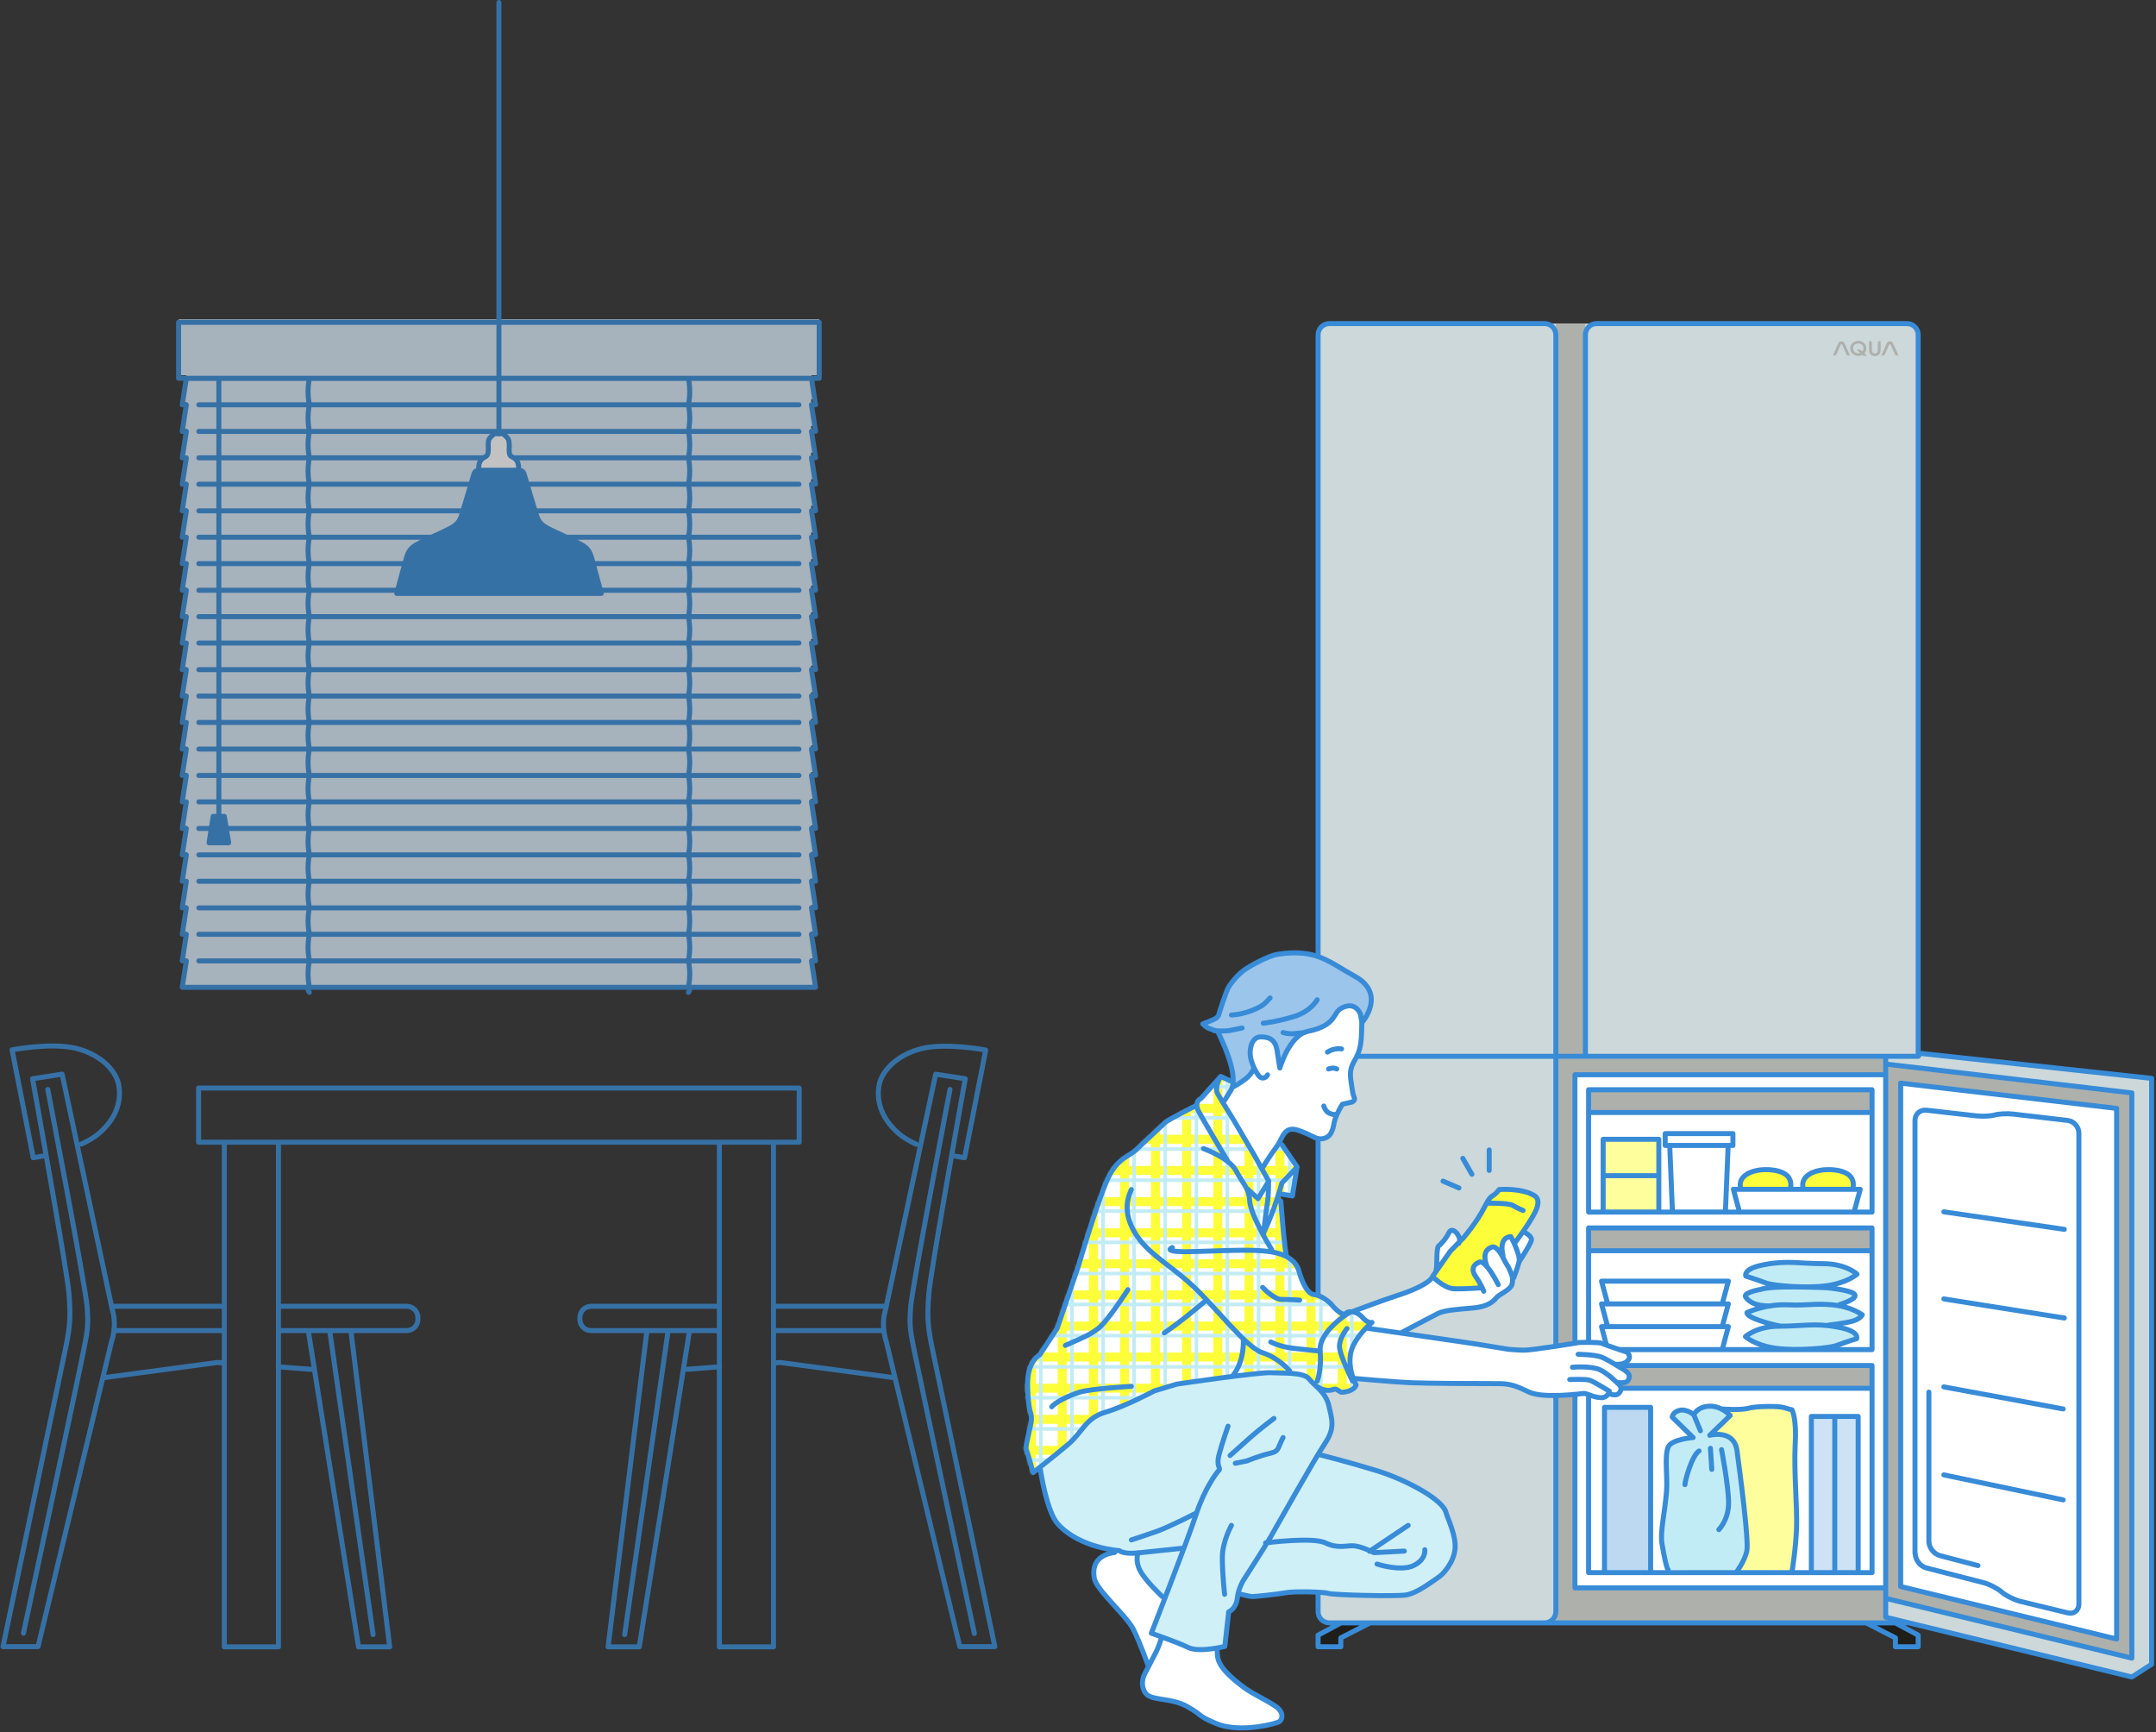
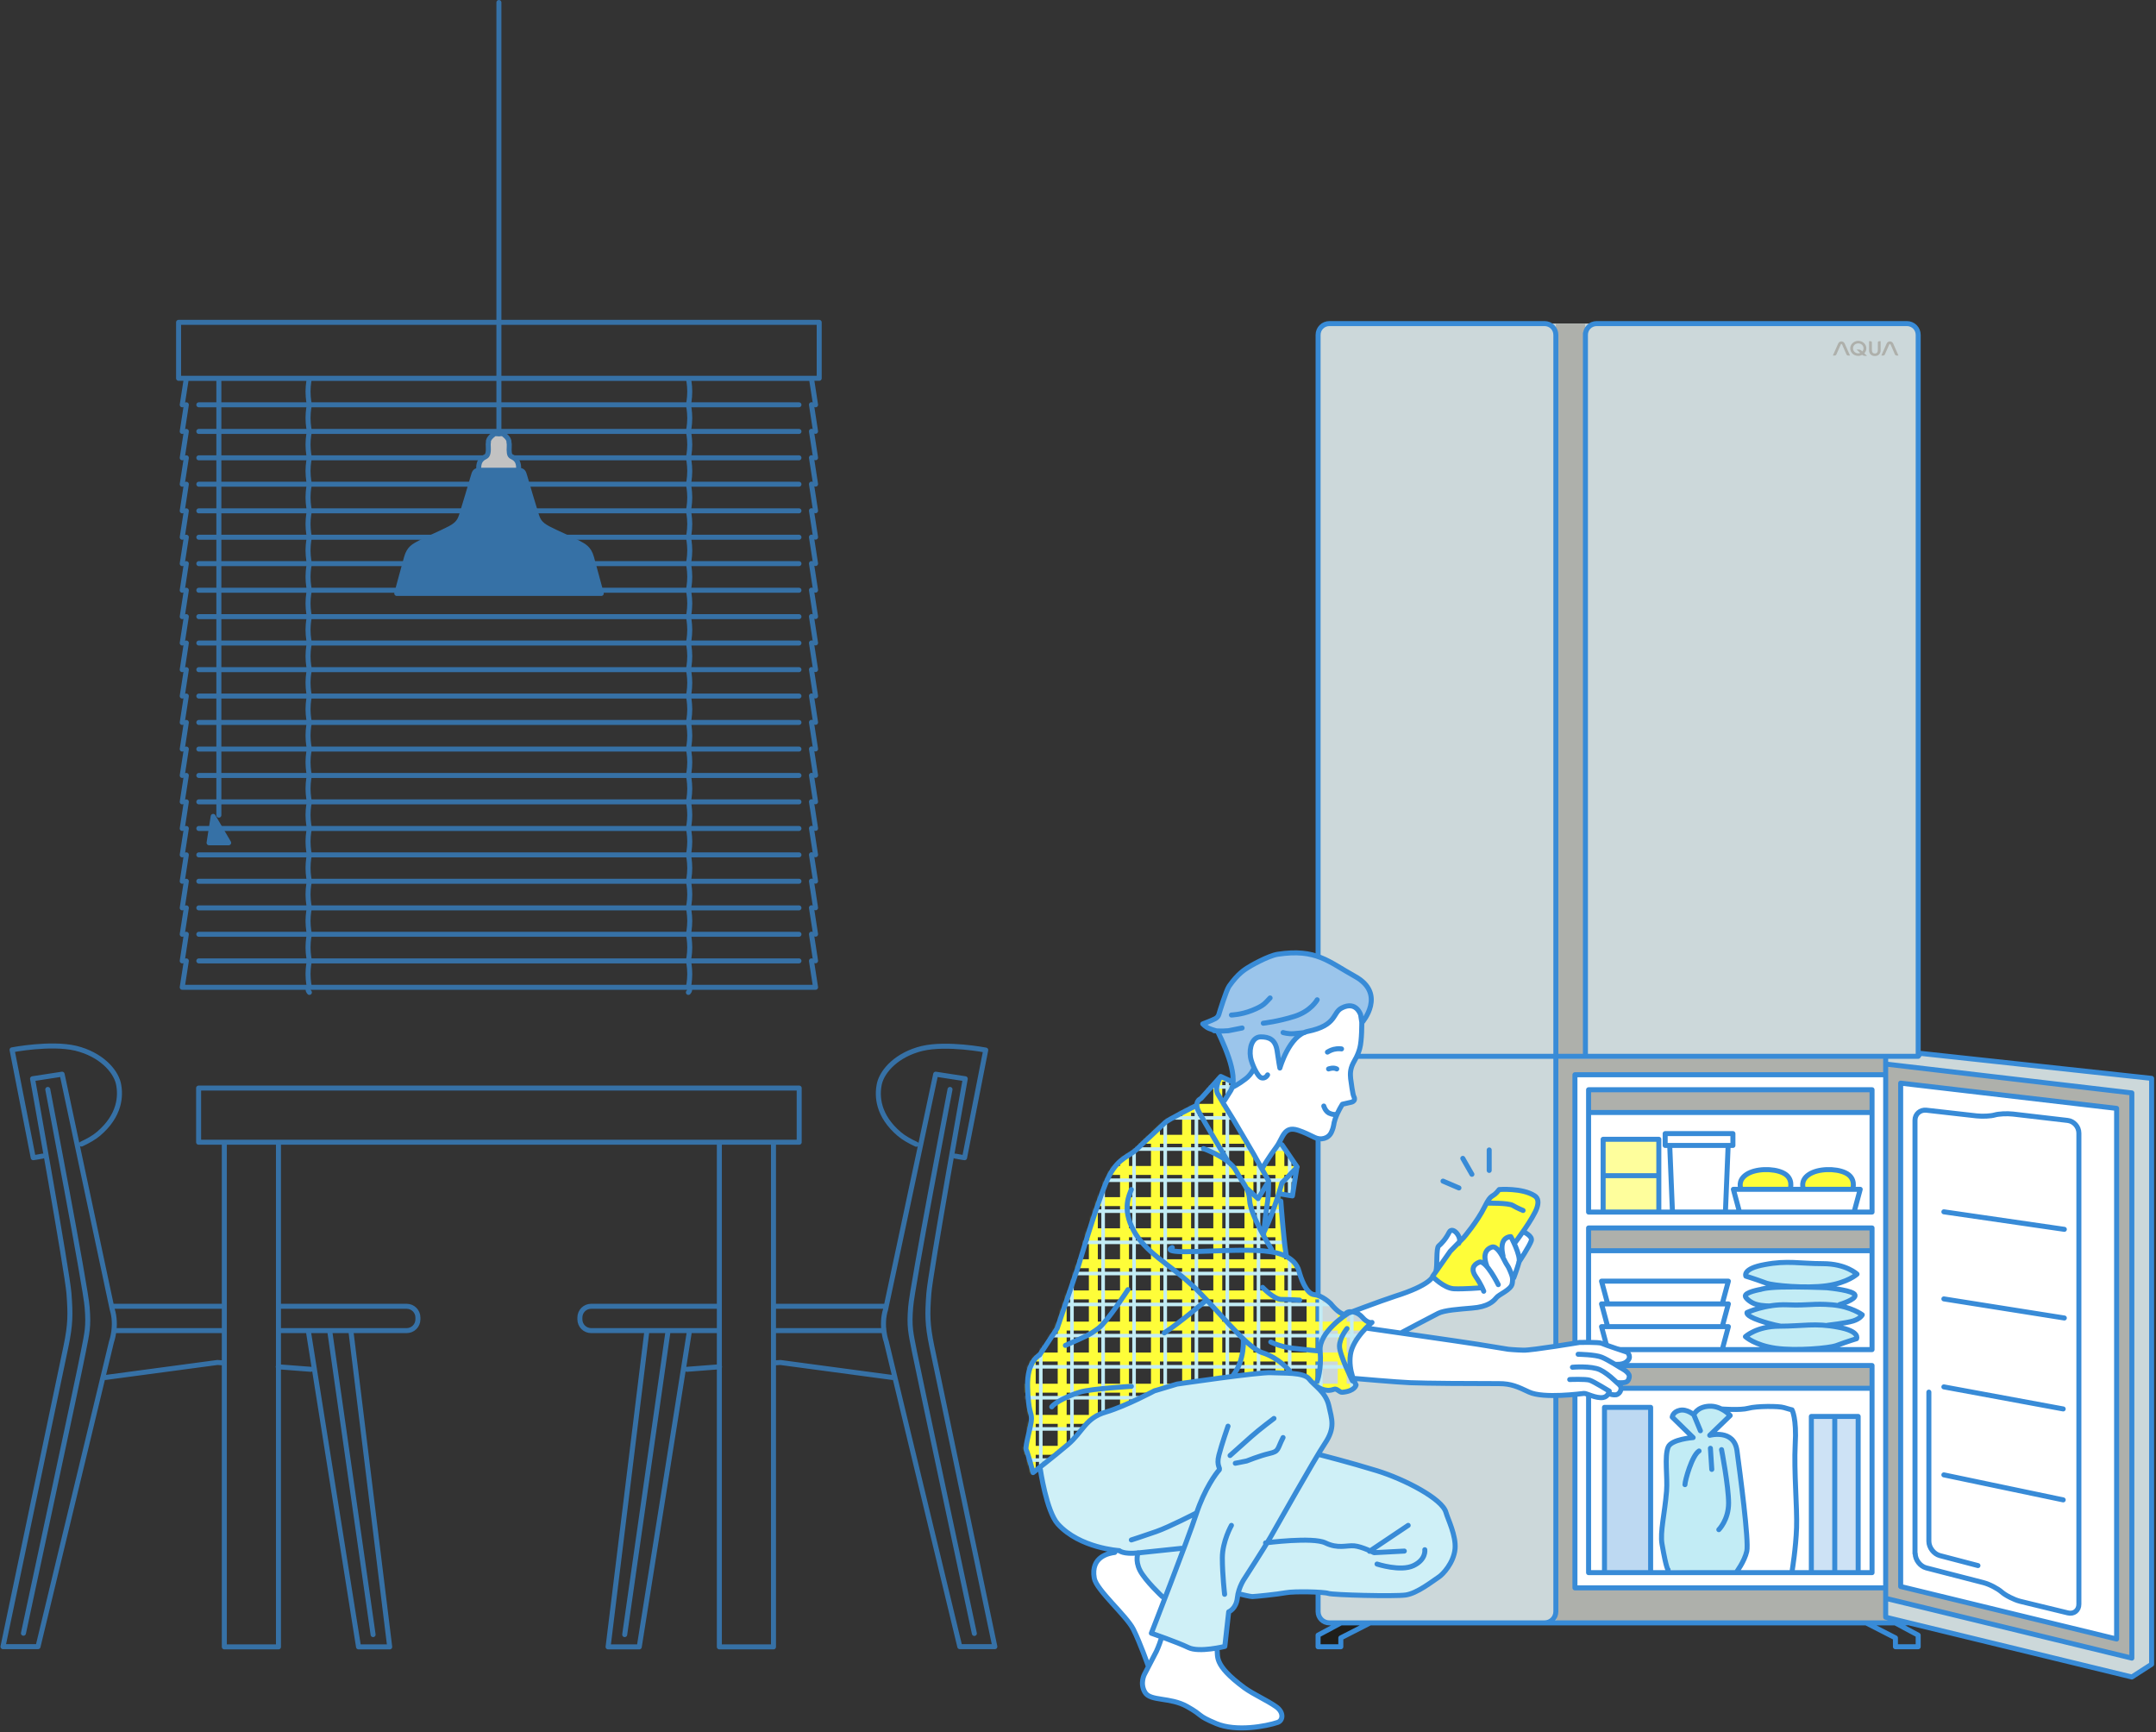
<svg xmlns="http://www.w3.org/2000/svg" fill="none" width="854" height="686" viewBox="0 0 854 686">
  <rect x="0" y="0" width="854" height="686" fill="#333333" stroke="none" />
  <mask id="a" height="158" maskUnits="userSpaceOnUse" width="138" x="405" y="426">
    <path d="m541.296 525.799 1.532-1.532-1.712-1.262c-.451-.36-.991-.811-1.532-1.351-1.261-1.352-2.613-1.893-3.514-2.073l-.541-.09-1.622.631-.27.18c-.09.09-1.172.721-1.172.721l-1.982-1.352c-1.532-.991-2.884-2.613-3.334-3.244l-.18-.18c-.361-.36-3.424-3.244-6.488-3.514-2.794-.271-4.956-4.956-6.038-9.282-.36-1.531-1.531-3.964-4.956-5.767-.72-.36-.18-.36-.18-.36l-.36-2.793c-.451-3.064-.901-8.02-1.442-14.508l-.631-7.299 4.866.811 1.802-11.444-6.578-9.642-1.532 1.983c-2.252 3.064-4.505 6.758-5.226 7.749l-.541.901-3.514-6.307-8.11-13.787c0-.09-2.072-3.334-3.874-6.218l2.973-4.775c.361-.541.541-1.172.721-1.983l.27-1.352-5.046-2.342-.721 1.712c-.72 1.622-1.441.901-1.441.901l-5.497 6.127-1.352 1.172c-.09.18-.18.27-.18.45-.27.811-.45 1.082-.45 1.082l-1.713.901c-2.252 1.081-9.551 4.866-10.723 5.947l-.09.09c-.45.451-1.622 1.532-2.973 2.793l-.09.091c-2.343 2.252-5.677 5.226-7.75 7.298-1.081 1.082-2.253 1.893-3.514 2.614-2.433 1.531-4.956 3.153-7.569 7.929-3.875 7.119-11.985 34.873-12.255 35.954l-8.471 24.69-7.028 10.543c-.541.27-5.046 2.974-4.686 12.615.18 6.578.721 8.831 1.172 10.273.18.811.36 1.351.36 2.343 0 1.261-.541 3.694-1.171 6.127-.721 3.064-1.082 4.776-1.082 5.677v.36l.181.361c.18.45.72 1.892 1.982 6.307l.721 2.614 2.072-1.622c2.614-2.073 7.57-5.948 11.715-9.462 2.162-1.802 3.604-3.694 5.046-5.406 2.523-3.154 4.776-5.948 10.002-7.48 8.11-2.432 19.103-8.38 19.193-8.38l9.011-2.703c1.893-.27 12.075-1.802 21.446-2.974l.811-.09.451-.09 3.244-.36c7.659-.901 10.453-1.082 11.354-.991 1.081.09 2.252.09 3.514.09l4.415.09v.09l.992.09c3.243.27 5.226.991 6.127 2.072.18.271.451.451.631.721l1.712 1.893-.09.18.54.27 1.082.631c.901.541 3.424 1.712 6.037.631.631-.271 1.081 0 1.892.54.181.181.541.361.721.451l.451.27.54-.09c1.983-.18 3.515-.721 4.416-1.622l.991-.901-.541-1.171c-.811-1.622-2.523-6.038-1.802-11.174.811-4.686 4.506-8.921 6.578-10.993z" fill="#fff" />
  </mask>
  <g opacity=".7">
-     <path d="m72.186 390.995h250.865l-1.802-11.354 1.622-.271-1.622-10.272 1.622-.27-1.622-10.273 1.622-.27-1.622-10.273 1.622-.27-1.622-10.273 1.622-.27-1.622-10.272 1.622-.271-1.622-10.272 1.622-.271-1.622-10.272 1.622-.27-1.622-10.273 1.622-.27-1.622-10.273 1.622-.27-1.622-10.273 1.622-.27-1.622-10.272 1.622-.271-1.622-10.272 1.622-.271-1.622-10.272 1.622-.27-1.622-10.273 1.622-.27-1.622-10.273 1.622-.27-1.622-10.273 1.622-.27-1.622-10.272 1.622-.271-1.622-10.272 1.622-.271-1.622-10.272 1.622-.27-1.622-10.273 1.622-.27-1.622-10.273 1.622-.27-1.442-9.371h3.064v-22.167h-253.749v22.167h3.064l-1.442 10.542 1.622.271-1.622 10.272 1.622.271-1.622 10.182 1.622.27-1.622 10.273 1.622.27-1.622 10.183 1.622.27-1.622 10.182 1.622.271-1.622 10.272 1.622.27-1.622 10.183 1.622.27-1.622 10.183 1.622.27-1.622 10.272 1.622.271-1.622 10.182 1.622.27-1.622 10.183 1.622.27-1.622 10.273 1.622.27-1.622 10.182 1.622.271-1.622 10.182 1.622.27-1.622 10.273 1.622.27-1.622 10.183 1.622.27-1.622 10.182 1.622.271-1.622 10.272 1.622.27-1.622 10.183 1.622.27-1.622 10.273 1.622.27-1.622 10.182 1.622.271z" fill="#d7e8f7" />
    <g stroke="#388bd7" stroke-linecap="round" stroke-linejoin="round" stroke-miterlimit="10" stroke-width="1.984">
      <path d="m323.05 160.314-1.622-10.453h-247.621l-1.622 10.453m1.622 0-1.622 10.543m1.622 0-1.622 10.452m1.622.001-1.622 10.452m1.622 0-1.622 10.543m1.622 0-1.622 10.453m1.622 0-1.622 10.452m1.622.001-1.622 10.542m1.622 0-1.622 10.453m1.622 0-1.622 10.453m1.622 0-1.622 10.543m1.622 0-1.622 10.452m1.622 0-1.622 10.453m1.622 0-1.622 10.543m1.622 0-1.622 10.453m1.622 0-1.622 10.452m1.622 0-1.622 10.543m1.622 0-1.622 10.453m1.622 0-1.622 10.453m1.622 0-1.622 10.543m1.622-.001-1.622 10.453m1.622 0-1.622 10.543m1.622 0-1.622 10.453h250.865l-1.622-10.453m-242.665-220.228h237.709m-237.709 10.543h237.709m-237.709 10.453h237.709m-237.709 10.452h237.709m-237.709 10.543h237.709m-237.709 10.453h237.709m-237.709 10.453h237.709m-237.709 10.542h237.709m-237.709 10.453h237.709m-237.709 10.453h237.709m-237.709 10.543h237.709m-237.709 10.452h237.709m-237.709 10.453h237.709m-237.709 10.543h237.709m-237.709 10.453h237.709m-237.709 10.452h237.709m-237.709 10.543h237.709m-237.709 10.453h237.709m-237.709 10.453h237.709m-237.709 10.542h237.709m-237.709 10.453h237.709m-237.709 10.543h237.709m-193.918-230.681s-.54 2.343-.54 5.227c0 2.883.54 5.226.54 5.226s-.54 2.343-.54 5.226c0 2.884.54 5.227.54 5.227m150.124-20.906s.541 2.343.541 5.227c0 2.883-.541 5.226-.541 5.226s.541 2.343.541 5.226c0 2.884-.541 5.227-.541 5.227m-150.124.09s-.54 2.343-.54 5.226c0 2.884.54 5.226.54 5.226s-.54 2.343-.54 5.227c0 2.883.54 5.226.54 5.226s-.54 2.343-.54 5.227c0 2.883.54 5.226.54 5.226m150.124-31.358s.541 2.343.541 5.226c0 2.884-.541 5.226-.541 5.226s.541 2.343.541 5.227c0 2.883-.541 5.226-.541 5.226s.541 2.343.541 5.227c0 2.883-.541 5.226-.541 5.226m-150.124.09s-.54 2.343-.54 5.226c0 2.884.54 5.227.54 5.227s-.54 2.342-.54 5.226.54 5.226.54 5.226-.54 2.343-.54 5.227c0 2.883.54 5.226.54 5.226m150.124-31.358s.541 2.343.541 5.226c0 2.884-.541 5.227-.541 5.227s.541 2.342.541 5.226-.541 5.226-.541 5.226.541 2.343.541 5.227c0 2.883-.541 5.226-.541 5.226m-150.124.09s-.54 2.343-.54 5.227c0 2.883.54 5.226.54 5.226s-.54 2.343-.54 5.227c0 2.883.54 5.226.54 5.226s-.54 2.343-.54 5.226c0 2.884.54 5.226.54 5.226m150.124-31.358s.541 2.343.541 5.227c0 2.883-.541 5.226-.541 5.226s.541 2.343.541 5.227c0 2.883-.541 5.226-.541 5.226s.541 2.343.541 5.226c0 2.884-.541 5.226-.541 5.226m-150.124.091s-.54 2.343-.54 5.226c0 2.884.54 5.226.54 5.226s-.54 2.343-.54 5.227c0 2.883.54 5.226.54 5.226s-.54 2.343-.54 5.226c0 2.884.54 5.227.54 5.227m150.124-31.358s.541 2.343.541 5.226c0 2.884-.541 5.226-.541 5.226s.541 2.343.541 5.227c0 2.883-.541 5.226-.541 5.226s.541 2.343.541 5.226c0 2.884-.541 5.227-.541 5.227m-150.124.09s-.54 2.343-.54 5.226c0 2.884.54 5.227.54 5.227s-.54 2.343-.54 5.226c0 2.884.54 5.226.54 5.226s-.54 2.343-.54 5.227c0 2.883.54 5.226.54 5.226m150.124-31.358s.541 2.343.541 5.226c0 2.884-.541 5.227-.541 5.227s.541 2.343.541 5.226c0 2.884-.541 5.226-.541 5.226s.541 2.343.541 5.227c0 2.883-.541 5.226-.541 5.226m-150.124.09s-.54 2.343-.54 5.226c0 2.884.54 5.227.54 5.227s-.54 2.343-.54 5.226c0 2.884.54 5.227.54 5.227s-.54 2.343-.54 5.226c0 2.884.54 5.226.54 5.226m150.124-31.358s.541 2.343.541 5.226c0 2.884-.541 5.227-.541 5.227s.541 2.343.541 5.226c0 2.884-.541 5.227-.541 5.227s.541 2.343.541 5.226c0 2.884-.541 5.226-.541 5.226m-150.124.091s-.54 2.342-.54 5.226c0 2.883.54 5.226.54 5.226s-.54 2.343-.54 5.226c0 2.884.54 5.227.54 5.227m150.124-20.905s.541 2.342.541 5.226c0 2.883-.541 5.226-.541 5.226s.541 2.343.541 5.226c0 2.884-.541 5.227-.541 5.227m-150.124.09s-.54 2.343-.54 5.226c0 2.884.54 5.227.54 5.227m150.124-10.453s.541 2.343.541 5.227c0 2.883-.541 5.226-.541 5.226m-150.124-.451s-.54.541-.54 1.262.54 1.261.54 1.261m150.124-2.523s.541.541.541 1.262-.541 1.261-.541 1.261m-185.986-243.206v173.011m236.358-152.015-1.622-10.543m1.622 20.995-1.622-10.452m1.622 20.905-1.622-10.452m1.622 20.995-1.622-10.543m1.622 20.996-1.622-10.453m1.622 20.905-1.622-10.452m1.622 20.995-1.622-10.542m1.622 20.995-1.622-10.453m1.622 20.906-1.622-10.453m1.622 20.996-1.622-10.543m1.622 20.995-1.622-10.452m1.622 20.905-1.622-10.453m1.622 20.996-1.622-10.543m1.622 20.996-1.622-10.453m1.622 20.905-1.622-10.452m1.622 20.995-1.622-10.543m1.622 20.996-1.622-10.453m1.622 20.906-1.622-10.453m1.622 20.996-1.622-10.543m1.622 20.995-1.622-10.453m1.622 20.996-1.622-10.543m-250.686-242.305h253.749v22.167h-253.749z" />
-       <path d="m90.569 333.775h-7.75l1.622-10.452h4.415z" fill="#388bd7" />
+       <path d="m90.569 333.775h-7.75l1.622-10.452z" fill="#388bd7" />
      <path d="m378.378 457.856c2.253.451 3.695.631 3.695.631l8.38-42.622s-15.319-2.974-25.231-.631c-9.912 2.433-15.589 8.741-16.85 13.787-1.172 5.136-.631 12.886 7.839 20.094 1.803 1.532 4.235 2.884 6.759 4.055m13.335-21.716s-15.048 78.395-15.589 86.235c-.631 7.839 0 9.912 1.532 17.751 1.532 7.84 23.699 111.466 23.699 111.466m-129.758-119.395-15.318 124.712h12.345l19.824-124.712m-8.471 0-17.121 119.846m59.203-107.591 2.433-.18 44.424 5.947m-81.369-3.244 12.885-.991m21.356-23.97h44.154m-66.141 9.642h-50.191c-2.523 0-4.505-1.982-4.505-4.505v-.631c0-2.523 1.982-4.506 4.505-4.506h50.191m65.24 9.642h-42.712m-290.063-69.114c-2.253.451-3.695.631-3.695.631l-8.38-42.712s15.319-2.974 25.231-.631c9.912 2.433 15.589 8.741 16.851 13.787 1.171 5.136.631 12.885-7.84 20.094-1.802 1.532-4.235 2.884-6.758 4.055m-13.336-21.626s15.048 78.395 15.589 86.235c.631 7.839 0 9.912-1.532 17.751-1.442 7.75-23.699 111.376-23.699 111.376m129.757-119.305 15.319 124.711h-12.345l-19.824-124.711m8.47 0 17.121 119.846m-59.202-107.591-2.433-.181-44.424 5.948m81.369-3.244-12.886-.992m-21.356-23.969h-44.154m66.141 9.642h50.191c2.524 0 4.506-1.982 4.506-4.505v-.631c0-2.523-1.982-4.506-4.506-4.506h-50.191m-65.239 9.642h42.712m-9.641-96.057h237.89v21.446h-237.89zm206.262 21.446h21.446v199.864h-21.446zm-196.08 0h21.446v199.864h-21.446zm281.773-26.942-19.824 93.083c-2.072 6.578.27 12.886.27 12.886l29.106 120.746h13.877s-23.158-110.204-24.961-118.944c-1.802-8.741-1.802-12.616-1.171-20.996s14.417-84.973 14.417-84.973zm-346.021 0 19.824 93.083c2.072 6.578-.27 12.886-.27 12.886l-29.105 120.746h-13.877s23.158-110.204 24.96-118.944c1.802-8.741 1.802-12.616 1.171-20.996s-14.418-84.973-14.418-84.973z" />
    </g>
    <path d="m238.167 235.015s-2.884-10.543-3.875-14.237c-1.081-3.785-2.974-4.506-5.407-5.858-2.432-1.351-8.29-3.784-11.714-5.586-3.424-1.803-4.055-3.334-4.776-5.587-.72-2.253-4.055-13.336-4.505-15.048-.451-1.622-.721-2.433-2.433-2.433h-15.589c-1.622 0-1.982.72-2.433 2.433-.451 1.622-3.785 12.795-4.505 15.048-.721 2.253-1.352 3.784-4.776 5.587-3.424 1.802-9.282 4.235-11.715 5.586-2.432 1.352-4.325 2.073-5.406 5.858-1.081 3.784-3.875 14.237-3.875 14.237z" fill="#388bd7" />
    <path d="m205.366 186.356s.451-2.704-.901-4.236c-1.351-1.531-2.433-.901-2.703-2.703s.18-2.973-.18-4.325c.27-1.532-2.433-3.334-2.433-3.334h-3.244s-2.703 1.802-2.433 3.334c-.27 1.352.18 2.523-.18 4.325-.361 1.802-1.352 1.172-2.704 2.703-1.351 1.532-.901 4.236-.901 4.236z" style="fill:#fff;stroke:#388bd7;stroke-width:1.984;stroke-miterlimit:10;stroke-linecap:round;stroke-linejoin:round" />
    <path d="m197.618 1v170.758m40.549 63.257s-2.884-10.543-3.875-14.237c-1.081-3.785-2.974-4.506-5.407-5.858-2.432-1.351-8.29-3.784-11.714-5.586-3.424-1.803-4.055-3.334-4.776-5.587-.72-2.253-4.055-13.336-4.505-15.048-.451-1.622-.721-2.433-2.433-2.433h-15.589c-1.622 0-1.982.72-2.433 2.433-.451 1.621-3.785 12.795-4.505 15.048-.721 2.253-1.352 3.784-4.776 5.587-3.424 1.802-9.282 4.235-11.715 5.586-2.432 1.352-4.325 2.073-5.406 5.858-1.081 3.784-3.875 14.237-3.875 14.237z" stroke="#388bd7" stroke-linecap="round" stroke-linejoin="round" stroke-miterlimit="10" stroke-width="1.984" />
  </g>
  <path d="m531.194 642.715h11.525l-11.615 5.943v3.511h-9.003v-4.592z" fill="#1f1e1a" />
-   <path d="m750.708 642.715h-11.525l11.615 5.943v3.511h9.004v-4.592z" fill="#1f1e1a" />
  <path d="m759.803 638.213c0 2.521-1.981 4.502-4.502 4.502h-228.698c-2.522 0-4.502-1.981-4.502-4.502v-505.567c0-2.521 1.98-4.501 4.502-4.501h228.698c2.521 0 4.502 1.98 4.502 4.501z" fill="#ccd8da" />
  <path d="m759.804 419.24h-143.432v223.475h143.432z" fill="#aeb0ab" />
  <path d="m746.928 425.632h-123.083v203.217h123.083z" fill="#fff" />
  <path d="m741.525 431.575h-112.278v9.004h112.278z" fill="#aeb0ab" />
  <path d="m741.525 486.318h-112.278v9.004h112.278z" fill="#aeb0ab" />
  <path d="m741.525 540.792h-112.278v9.003h112.278z" fill="#aeb0ab" />
  <path d="m760.704 417.168 91.569 9.905v232.029l-7.833 5.042-97.512-23.68v-222.125h12.875z" fill="#ccd8da" />
  <path d="m746.928 632.991 97.512 23.68v-223.836l-97.512-11.435z" fill="#aeb0ab" />
  <path d="m752.87 628.309 85.537 20.799v-210.15l-85.537-9.994z" fill="#fff" />
  <path d="m686.603 471.012h50.241l-2.431 9.004h-45.379z" fill="#fff" />
  <path d="m689.574 470.742s-1.441-3.152 2.161-5.583c3.601-2.431 10.534-2.521 14.406-.72 4.502 2.071 2.971 6.483 2.971 6.483" fill="#fefd39" />
  <path d="m714.334 470.742s-1.44-3.152 2.161-5.583c3.602-2.431 10.535-2.521 14.406-.72 4.502 2.071 2.972 6.483 2.972 6.483" fill="#fefd39" />
  <path d="m634.38 525.395h50.241l-2.431 9.094h-45.379z" fill="#fff" />
  <path d="m634.38 516.391h50.241l-2.431 9.004h-45.379z" fill="#fff" />
  <path d="m634.38 507.387h50.241l-2.431 9.004h-45.379z" fill="#fff" />
  <path d="m657.069 465.61h-22.059v14.406h22.059z" fill="#fefe9c" />
  <path d="m657.069 451.203h-22.059v14.407h22.059z" fill="#fefe9c" />
-   <path d="m661.392 453.634h23.14l-1.081 26.382h-20.979z" fill="#fff" />
  <path d="m686.422 448.952h-26.831v4.682h26.831z" fill="#fff" />
  <path d="m704.879 525.215c9.184 0 14.046-1.35 23.05.36 9.004 1.621 7.473 4.592 7.473 4.592s-3.061.901-8.194 2.791c-2.521.901-15.486 2.161-23.86.991-8.283-1.171-11.975-4.592-11.975-4.592s4.412-4.142 13.506-4.142z" fill="#c2ecf5" />
  <path d="m722.076 500.455c-9.183 0-14.046-1.351-23.049.36-9.004 1.62-7.474 4.592-7.474 4.592s3.062.9 8.194 2.791c2.521.9 15.487 2.161 23.86.99 8.284-1.17 11.975-4.592 11.975-4.592s-4.322-4.141-13.506-4.141z" fill="#c2ecf5" />
  <path d="m705.51 525.215s-3.422-.45-8.824-2.341c-5.403-1.891-4.682-3.061-4.682-3.061s7.293-3.422 15.937-3.062c8.643.361 10.174-.63 17.737 0 7.563.631 11.975 3.962 11.975 3.962s-.72 1.531-3.601 2.431c-2.881.901-10.175 1.711-10.175 1.711" fill="#c2ecf5" />
  <path d="m701.278 517.202s-3.152.09-5.583-.631c-2.071-.54-4.051-2.251-4.322-3.061-.72-1.711 6.123-2.881 6.123-2.881s1.621-.721 8.104-.901c6.482-.18 16.477.18 18.097.27 1.621.181 10.535 1.081 11.075 2.882.54 1.8-6.123 3.781-6.123 3.781" fill="#c2ecf5" />
  <path d="m653.828 557.359h-18.278v65.458h18.278z" fill="#bdd9f2" />
  <path d="m736.033 560.96h-9.274v61.857h9.274z" fill="#cde2f5" />
  <path d="m726.759 560.96h-9.274v61.857h9.274z" fill="#cde2f5" />
  <path d="m660.761 621.646s-.63.27-2.431-10.174c-.81-4.772 1.08-11.975 1.801-20.889.45-5.853-.901-13.686.63-17.468 1.261-3.151 9.904-3.781 9.904-3.781l-8.283-8.104s.18-2.071 2.971-2.701c2.881-.63 5.582 1.801 5.582 1.801s1.171-3.151 6.033-3.422c4.862-.27 8.374 3.692 8.374 3.692l-8.104 7.833s9.634-2.611 10.805 6.123c1.17 8.734 4.772 35.745 3.871 39.797-.9 4.052-4.231 8.464-4.231 8.464" fill="#c2ecf5" />
-   <path d="m681.74 557.989s7.563.63 10.805-.27c3.241-.9 12.065-.9 14.046-.27s3.241.9 3.241.9 1.891 3.332 1.261 13.776c-.541 10.535.81 24.761.54 32.864-.27 8.104-1.711 16.837-1.711 16.837l-21.339.09s2.881-3.421 3.421-6.122c.541-2.701.181-5.583.181-5.583s-2.882-38.266-6.303-40.337c-3.332-1.981-7.653-1.801-7.653-1.801l6.482-7.923z" fill="#fefe9c" />
  <path d="m738.452 139.923c.53-.541.819-1.232.819-1.952 0-1.641-1.435-2.971-3.196-2.971s-3.196 1.336-3.196 2.971c0 1.67 1.404 2.971 3.196 2.971.529 0 1.102-.155 1.576-.42.019.017.05.052.05.052.252.236.585.363.942.363h.899c0 .005-1.053-.979-1.09-1.014zm-.782-.731c-.043-.04-.413-.386-.413-.386-.252-.236-.585-.363-.942-.363h-.905s1.379 1.284 1.447 1.342c-.253.104-.536.161-.782.161-1.152 0-2.088-.886-2.088-1.975 0-1.128.899-1.975 2.088-1.975 1.188 0 2.081.852 2.081 1.975 0 .328-.129.841-.486 1.221z" fill="#aeb0ab" />
  <path d="m744.339 135.138c-.283 0-.511.213-.511.478v2.891c0 1.007-.388 1.497-1.182 1.497-.795 0-1.183-.49-1.183-1.497v-2.897c0-.265-.228-.478-.511-.478h-.603v3.605c0 1.353.923 2.263 2.291 2.263 1.373 0 2.29-.91 2.29-2.263v-3.599z" fill="#aeb0ab" />
  <path d="m729.393 135.207c-.56 0-1.059.334-1.299.876l-2.094 4.733h.671c.333 0 .628-.196.745-.484l1.7-3.846c.068-.156.172-.242.283-.242s.216.086.284.242l1.687 3.846c.117.288.413.484.745.484h.684l-2.094-4.733c-.246-.542-.745-.876-1.312-.876z" fill="#aeb0ab" />
  <path d="m748.601 135.207c-.561 0-1.06.334-1.306.876l-2.094 4.733h.672c.332 0 .634-.196.745-.484l1.699-3.846c.068-.156.173-.242.284-.242s.215.086.283.242l1.687 3.846c.117.288.413.484.745.484h.684l-2.088-4.733c-.246-.542-.745-.876-1.311-.876z" fill="#aeb0ab" />
  <path d="m627.896 128.145h-11.615v290.194h11.615z" fill="#aeb0ab" />
  <path d="m627.99 132v286m-16.211 224.715c2.521 0 4.502-1.981 4.502-4.502v-505.567c0-2.521-1.981-4.501-4.502-4.501h-85.176c-2.522 0-4.502 1.98-4.502 4.501v505.567c0 2.521 1.98 4.502 4.502 4.502zm0 0h143.522m-126.054-211.14h112.278m-112.278 0v48.441h112.278v-48.441m-112.278 0v9.004h112.278v-9.004m-112.278 54.743h112.278m-112.278 0v48.171h112.278v-48.171m-112.278 0v9.004h112.278v-9.004m-112.278 54.474h112.278m-112.278 0v82.025h112.278v-82.025m-112.278 0v9.004h112.278v-9.004m-113.539-408.146c0-2.521 1.981-4.501 4.502-4.501h122.813c2.521 0 4.502 1.98 4.502 4.501v285.693h-237.702m167.473 52.403s-1.441-3.152 2.161-5.583c3.601-2.431 10.534-2.521 14.406-.72 4.502 2.071 2.971 6.483 2.971 6.483m5.222-.18s-1.44-3.152 2.161-5.583c3.602-2.431 10.535-2.521 14.406-.72 4.502 2.071 2.972 6.483 2.972 6.483m-98.863-5.313h22.059m-22.059 0v14.407h22.059v-14.407m-22.059 0v-14.406h22.059v14.406m48.441 59.606s-3.422-.45-8.824-2.341-4.682-3.061-4.682-3.061 7.293-3.422 15.937-3.062 10.174-.63 17.738 0c7.563.631 11.975 3.962 11.975 3.962s-.721 1.531-3.602 2.431-10.174 1.711-10.174 1.711m-22.6-7.654s-3.151.09-5.582-.63c-2.071-.54-4.052-2.251-4.322-3.061-.721-1.711 6.122-2.881 6.122-2.881s1.621-.721 8.104-.901 16.477.18 18.098.27c1.62.18 10.534 1.081 11.074 2.882.541 1.8-6.122 3.781-6.122 3.781m-1.891 44.299h9.274v61.857h-9.274m0-61.857v61.857m0-61.857h-9.274v61.857h9.274m-65.998-1.171s-.631.27-2.431-10.174c-.811-4.772 1.08-11.975 1.8-20.889.451-5.853-.9-13.686.631-17.468 1.26-3.151 9.904-3.781 9.904-3.781l-8.284-8.104s.18-2.071 2.972-2.701c2.881-.63 5.582 1.801 5.582 1.801m0 0s1.171-3.151 6.033-3.421c4.862-.271 8.373 3.691 8.373 3.691l-8.103 7.833s9.634-2.611 10.804 6.123c1.171 8.734 4.772 35.745 3.872 39.797s-4.232 8.464-4.232 8.464m-16.747-62.487 2.611 6.303m-.54 8.013c-2.791 1.711-5.582 11.705-5.582 13.326m10.083-14.406.541 8.373m2.791 23.861s3.872-3.872 3.872-10.535-2.792-21.159-2.792-21.159m-.18-16.117s7.564.63 10.805-.27 12.065-.9 14.046-.27 3.241.9 3.241.9 1.891 3.332 1.261 13.776c-.54 10.535.81 24.761.54 32.864-.27 8.104-1.711 16.837-1.711 16.837m54.115-70.5v59.066c0 2.521 1.98 5.042 4.321 5.672l15.127 3.962m-13.506-140.1 47.72 6.933m-47.72 27.552 47.72 7.563m-47.72 27.282 47.27 8.733m-47.27 26.111 47.27 9.905m-193.403-168.373h123.083v203.217h-123.083zm-92.65 217.083h11.525l-11.615 5.943v3.511h-9.004v-4.592zm219.514 0h-11.525l11.615 5.943v3.511h9.004v-4.592zm-64.107-171.703h50.242l-2.431 9.004h-45.38zm-52.223 54.383h50.242l-2.431 9.094h-45.38zm0-9.004h50.242l-2.431 9.004h-45.38zm0-9.004h50.242l-2.431 9.004h-45.38zm27.012-53.753h23.14l-1.08 26.382h-20.979zm-1.801-4.682h26.832v4.682h-26.832zm45.289 76.263c9.184 0 14.046-1.351 23.05.36 9.004 1.621 7.473 4.592 7.473 4.592s-3.061.901-8.193 2.791c-2.521.901-15.487 2.161-23.86.991-8.284-1.171-11.976-4.592-11.976-4.592s4.412-4.142 13.506-4.142zm17.198-24.761c-9.184 0-14.046-1.35-23.05.361-9.004 1.62-7.473 4.591-7.473 4.591s3.061.901 8.193 2.792c2.521.9 15.487 2.161 23.86.99 8.284-1.17 11.976-4.592 11.976-4.592s-4.322-4.142-13.506-4.142zm-86.527 56.905h18.278v65.458h-18.278zm125.154-140.19 91.569 9.904v232.03l-7.833 5.042-97.512-23.681v-222.125h12.876zm-13.776 215.822 97.512 23.681v-223.837l-97.512-11.434zm5.942-4.681 85.537 20.798v-210.15l-85.537-9.994zm5.764-13.056c0 2.521 1.98 5.042 4.321 5.672l22.69 5.853c2.431.63 5.673 2.341 7.203 3.691 1.531 1.351 4.862 3.062 7.293 3.692l18.908 4.592c2.432.63 4.412-.99 4.412-3.421v-186.561c0-2.521-1.98-4.772-4.502-5.042l-21.609-2.521c-2.431-.27-5.672-.09-7.203.36-1.531.451-4.772.631-7.203.361l-19.899-2.251c-2.431-.271-4.501 1.53-4.501 3.961v171.614z" stroke="#388bd7" stroke-linecap="round" stroke-linejoin="round" stroke-miterlimit="10" stroke-width="1.984" />
-   <path d="m541.296 525.799 1.532-1.532-1.712-1.262c-.451-.36-.991-.811-1.532-1.351-1.261-1.352-2.613-1.893-3.514-2.073l-.541-.09-1.622.631-.27.18c-.09.09-1.172.721-1.172.721l-1.982-1.352c-1.532-.991-2.884-2.613-3.334-3.244l-.18-.18c-.361-.36-3.424-3.244-6.488-3.514-2.794-.271-4.956-4.956-6.038-9.282-.36-1.531-1.531-3.964-4.956-5.767-.72-.36-.18-.36-.18-.36l-.36-2.793c-.451-3.064-.901-8.02-1.442-14.508l-.631-7.299 4.866.811 1.802-11.444-6.578-9.642-1.532 1.983c-2.252 3.064-4.505 6.758-5.226 7.749l-.541.901-3.514-6.307-8.11-13.787c0-.09-2.072-3.334-3.874-6.218l2.973-4.775c.361-.541.541-1.172.721-1.983l.27-1.352-5.046-2.342-.721 1.712c-.72 1.622-1.441.901-1.441.901l-5.497 6.127-1.352 1.172c-.09.18-.18.27-.18.45-.27.811-.45 1.082-.45 1.082l-1.713.901c-2.252 1.081-9.551 4.866-10.723 5.947l-.09.09c-.45.451-1.622 1.532-2.973 2.793l-.09.091c-2.343 2.252-5.677 5.226-7.75 7.298-1.081 1.082-2.253 1.893-3.514 2.614-2.433 1.531-4.956 3.153-7.569 7.929-3.875 7.119-11.985 34.873-12.255 35.954l-8.471 24.69-7.028 10.543c-.541.27-5.046 2.974-4.686 12.615.18 6.578.721 8.831 1.172 10.273.18.811.36 1.351.36 2.343 0 1.261-.541 3.694-1.171 6.127-.721 3.064-1.082 4.776-1.082 5.677v.36l.181.361c.18.45.72 1.892 1.982 6.307l.721 2.614 2.072-1.622c2.614-2.073 7.57-5.948 11.715-9.462 2.162-1.802 3.604-3.694 5.046-5.406 2.523-3.154 4.776-5.948 10.002-7.48 8.11-2.432 19.103-8.38 19.193-8.38l9.011-2.703c1.893-.27 12.075-1.802 21.446-2.974l.811-.09.451-.09 3.244-.36c7.659-.901 10.453-1.082 11.354-.991 1.081.09 2.252.09 3.514.09l4.415.09v.09l.992.09c3.243.27 5.226.991 6.127 2.072.18.271.451.451.631.721l1.712 1.893-.09.18.54.27 1.082.631c.901.541 3.424 1.712 6.037.631.631-.271 1.081 0 1.892.54.181.181.541.361.721.451l.451.27.54-.09c1.983-.18 3.515-.721 4.416-1.622l.991-.901-.541-1.171c-.811-1.622-2.523-6.038-1.802-11.174.811-4.686 4.506-8.921 6.578-10.993z" fill="#fff" />
  <g mask="url(#a)" stroke-miterlimit="10">
    <path d="m346.84 636.003v-270.96m12.345 270.96v-270.96m12.345 270.96v-270.96m12.255 270.96v-270.96m12.345 270.96v-270.96m12.345 270.96v-270.96m12.255 270.96v-270.96m12.345 270.96v-270.96m12.345 270.96v-270.96m12.255 270.96v-270.96m12.345 270.96v-270.96m12.345 270.96v-270.96m12.345 270.96v-270.96m12.255 270.96v-270.96m12.345 270.96v-270.96m12.345 270.96v-270.96m12.255 270.96v-270.96m12.345 270.96v-270.96m12.345 270.96v-270.96m12.255 270.96v-270.96m12.345 270.96v-270.96m-258.615 12.255h270.96m-270.96 12.345h270.96m-270.96 12.345h270.96m-270.96 12.255h270.96m-270.96 12.345h270.96m-270.96 12.345h270.96m-270.96 12.255h270.96m-270.96 12.345h270.96m-270.96 12.345h270.96m-270.96 12.345h270.96m-270.96 12.255h270.96m-270.96 12.345h270.96m-270.96 12.345h270.96m-270.96 12.255h270.96m-270.96 12.345h270.96m-270.96 12.345h270.96m-270.96 12.255h270.96m-270.96 12.345h270.96m-270.96 12.345h270.96m-270.96 12.255h270.96m-270.96 12.345h270.96m-270.96 12.345v-270.96h270.96v270.96z" stroke="#fefd39" stroke-width="3.543" />
    <path d="m350.715 639.787v-270.959m12.345 270.959v-270.959m12.255 270.959v-270.959m12.345 270.959v-270.959m12.345 270.959v-270.959m12.255 270.959v-270.959m12.345 270.959v-270.959m12.345 270.959v-270.959m12.255 270.959v-270.959m12.345 270.959v-270.959m12.345 270.959v-270.959m12.255 270.959v-270.959m12.345 270.959v-270.959m12.345 270.959v-270.959m12.345 270.959v-270.959m12.255 270.959v-270.959m12.345 270.959v-270.959m12.345 270.959v-270.959m12.255 270.959v-270.959m12.345 270.959v-270.959m12.345 270.959v-270.959m-258.705 12.345h270.96m-270.96 12.345h270.96m-270.96 12.255h270.96m-270.96 12.345h270.96m-270.96 12.345h270.96m-270.96 12.255h270.96m-270.96 12.345h270.96m-270.96 12.345h270.96m-270.96 12.255h270.96m-270.96 12.345h270.96m-270.96 12.345h270.96m-270.96 12.254h270.96m-270.96 12.346h270.96m-270.96 12.345h270.96m-270.96 12.254h270.96m-270.96 12.345h270.96m-270.96 12.345h270.96m-270.96 12.345h270.96m-270.96 12.255h270.96m-270.96 12.345h270.96m-270.96 12.345h270.96m-270.96 12.255v-270.959h270.96v270.959z" stroke="#c2ecf5" stroke-width="1.417" />
  </g>
  <path d="m583.738 501.83c-.811 1.982 3.244 8.019 2.794 8.019-1.893.181-7.57.721-10.633.541-3.965-.27-8.38-4.866-8.38-4.866l7.028-10.002 5.317-5.407s5.406-6.307 8.29-12.164c2.883-5.858 2.883-3.064 5.767-6.849 0 0 9.011-.721 13.967 2.433 1.622.991 1.622 2.794.991 4.776-1.352 4.145-8.651 13.787-8.651 13.787s-1.351-3.244-3.694-1.802c-2.433 1.531-1.892 5.316-1.892 5.316s-2.974-2.974-4.956-1.262c-1.983 1.713-1.622 5.407-1.622 5.407s-3.335-.18-4.326 2.073z" fill="#fefd39" />
  <g stroke-miterlimit="10">
    <path d="m484.978 410.008c.54 0 1.171-.09 1.802-.09h.18l5.407-1.081c.991-.181 1.622-1.172 1.441-2.073-.18-.991-1.171-1.622-2.072-1.442l-5.317.992c-1.892.18-3.874.09-4.775 0-.361-.091-.901-.271-1.352-.451.721-.36 1.442-.631 1.982-.901 1.803-.991 2.253-2.613 2.433-3.244 1.352-4.235 3.154-9.371 3.695-10.273 3.154-4.415 5.497-5.947 6.488-6.578l.27-.18c.991-.631 7.84-4.595 11.264-5.136 11.984-1.892 17.121 1.262 24.329 5.497 1.622.991 3.334 1.982 5.137 2.973 3.154 1.712 4.956 3.875 5.406 6.308.361 2.073-.18 4.055-.991 5.677-.541-.991-1.532-2.433-3.244-3.154-1.802-.811-3.965-.631-6.218.541-1.712.901-2.523 2.162-3.243 3.424-1.262 1.982-2.704 4.325-9.822 5.767-4.596.991-7.93 5.677-9.912 9.642 0-.181 0-.271-.091-.451-.72-4.776-3.424-7.119-8.29-7.119-1.622 0-2.973.631-4.055 1.893-1.622 1.892-2.252 5.046-1.802 8.29.09.631.541 2.162 1.172 3.694-.09.181-.901 1.893-2.614 3.154-.72.541-1.351.991-2.072 1.442-.09-2.523-.631-5.497-1.892-9.011-.901-2.974-2.253-6.037-3.244-8.11z" fill="#9bc5eb" stroke="#9bc5eb" stroke-width="2.835" />
    <path d="m599.867 499.397c-.18.63-.45 1.351-.631 1.982-.27-.541-.54-.901-.72-1.261-.271-.451-.631-.902-1.082-1.893-.09-.18-.18-.45-.27-.631 0-.18 0-.45-.09-.63-.18-.721-.631-2.974-.181-4.326.091-.36.361-.54.541-.72 1.532 2.973 2.794 6.397 2.433 7.479zm2.794-4.506c-.181-.631-.451-1.261-.721-1.892.36-.541 1.171-1.532 2.072-2.794.361.271.721.541.811.721-.27.721-1.171 2.343-2.162 3.965zm-31.449-.27c.991-.901 2.704-2.613 4.145-5.407.271.271.721.811.901 1.352.091.27.09.45.09.541l-3.153 3.153c-.09.091-.181.181-.181.271l-2.162 3.063c.09-1.171.18-2.433.36-2.973zm-18.112 20.455c8.741-2.704 12.706-5.227 14.598-6.939 1.802 1.532 4.866 3.785 8.02 3.965.721 0 1.532.09 2.433.09 2.973 0 6.397-.27 7.839-.36v.09c.271.721.991 1.171 1.712 1.171.181 0 .361 0 .631-.09.901-.36 1.442-1.351 1.081-2.253 0-.09-.991-2.793-3.334-6.217-.63-.901-.901-1.622-.721-2.073.091-.45.631-.721 1.082-.901 1.081.541 3.604 4.235 5.406 7.93.451.901 1.532 1.261 2.433.811.901-.451 1.262-1.532.811-2.433-1.261-2.523-2.703-5.136-4.325-7.119v-.09c-.721-1.802-.811-3.334-.45-4.235.09-.27.36-.721 1.171-.991.36.18 1.442 1.171 2.793 4.145.541 1.171.992 1.802 1.262 2.343.36.45.541.811.901 1.712l.27.631c.631 1.531.811 1.982.541 3.694-.18.811-2.163 2.073-3.244 2.703-1.171.721-2.163 1.352-2.703 2.073-.541.721-2.253 2.883-8.381 3.424l-1.081.09c-5.046.361-10.182.811-12.885 2.163-2.614 1.261-13.787 7.299-14.328 7.569 0 0 0 0-.09 0-3.875-.541-7.299-1.081-9.552-1.352.361-.54.361-1.261 0-1.802-.45-.721-1.261-.991-1.982-.811-.27 0-.991-.36-2.163-1.532-.27-.27-.54-.54-.811-.811 4.596-1.622 10.093-3.604 13.066-4.595zm-16.039-100.292c-.631 2.072-1.082 2.973-1.712 4.055-.271.45-.541.901-.811 1.441-1.532 3.064-1.262 5.407-1.172 7.029 0 .09.631 5.767 1.352 7.569h-.09l-3.154.721c-.451.09-.811.36-1.081.721-.091.09-1.983 2.973-3.064 6.308-.361 1.081-.451 1.802-.631 2.342-.09.721-.18 1.262-.811 2.614-.27.72-.811 1.171-1.442 1.441-.811.271-1.892.271-2.703-.18l-.541-.27c-1.712-.901-3.964-1.983-6.397-2.704-5.677-1.802-7.57 1.983-8.921 4.686-.451.901-.991 1.892-1.622 2.703-1.622 2.163-3.244 4.686-4.325 6.308l-1.983-3.604-8.11-13.877s-1.712-2.703-3.334-5.317c0 0 0 0 0-.09.09-.09.361-.63 2.343-3.874.18-.271.36-.631.541-.992.991-.54 2.973-1.712 4.956-3.153.991-.721 1.712-1.622 2.343-2.343.72 1.081 1.622 1.892 2.523 2.162 2.072.631 3.784-.721 4.505-2.162.451-.901.09-1.983-.811-2.433-.901-.451-1.982-.09-2.433.811 0 0-.18.18-.27.27-.901-.811-2.794-4.776-3.064-6.668-.36-2.163.09-4.325.991-5.407.361-.45.811-.63 1.352-.63 2.613 0 4.235.63 4.776 4.145.631 4.505 1.081 6.758 1.171 6.848.18.811.811 1.442 1.712 1.442.811 0 1.532-.541 1.802-1.262.992-3.334 4.506-12.165 9.642-13.246 8.561-1.802 10.633-5.046 12.075-7.389.721-1.081 1.081-1.712 1.892-2.072 1.262-.631 2.343-.811 3.244-.451 1.081.451 1.622 1.712 1.802 1.982l.361 2.523c-.18 2.253-.271 7.66-.901 10.003zm-86.596 229.689c-1.351-2.613-4.325-5.947-7.569-9.551-3.244-3.605-7.389-8.2-7.749-10.273-.361-2.253-.09-4.055.811-5.407 1.622-2.162 4.685-2.613 5.767-2.793.45-.09.901-.36 1.171-.631.901.451 2.523.992 5.317.992h.45c-.09 1.531.18 3.604 1.352 5.947 2.072 3.965 7.929 9.642 9.011 10.723-2.704 7.028-4.686 12.165-4.776 12.345-.18.45-.18.991 0 1.442.18.45.541.811 1.081.901 0 0 1.172.36 2.704.991-.811 2.343-1.622 4.055-1.622 4.055l-1.262 2.433c-1.171-3.154-2.974-7.84-4.686-11.174zm41.451 25.411c2.072 1.532 4.505 2.884 6.938 4.235 1.983 1.082 3.965 2.163 5.497 3.244 1.261.901 1.712 1.893 1.622 2.523 0 .271-.18.541-.451.631-4.325 1.532-15.679 3.604-23.068.451-4.325-1.893-5.136-2.433-6.307-3.334-.902-.721-2.073-1.622-5.047-3.335-3.514-1.982-7.298-2.613-10.272-3.063-2.703-.451-5.046-.811-5.767-1.983-1.622-2.613-.27-5.316-.18-5.406l4.775-9.011c0-.09.902-1.893 1.803-4.416 3.063 1.082 6.488 2.433 8.38 3.425 1.532.72 3.604.991 5.677.991 1.622 0 3.334-.18 4.866-.361v.271c.18 3.604 1.081 7.479 11.534 15.138zm151.474-124.171c-.45.18-1.532.18-2.253.09-.18-.18-.45-.36-.63-.541-1.532-1.441-3.965-3.424-6.128-4.415-3.875-1.802-10.993-1.261-11.804-1.171-.991.09-1.712.901-1.622 1.892s.901 1.712 1.892 1.622c1.892-.18 7.479-.27 10.002.811 1.442.631 3.424 2.072 5.137 3.694.45.451.901.811 1.261 1.082.36.36.901.811.991.901 0 0 0 .09-.09.27s-.36.451-.45.541c-.181 0-.361 0-.541 0-.09-.451-.361-.901-.811-1.172-1.081-.63-6.488-3.964-8.11-4.505-1.712-.541-6.938-.451-8.56-.361-.992 0-1.712.902-1.712 1.893s.901 1.802 1.892 1.712c2.883-.09 6.488-.09 7.299.18s3.604 1.892 5.947 3.244c-.09.09-.18.09-.27.09-1.442.27-3.424-.45-4.776-.991-1.081-.451-1.892-.631-2.613-.631-.09 0-.451 0-.991.09-12.616 1.442-17.842.541-19.915-.45-4.505-2.163-7.389-3.515-12.705-3.515-10.273 0-28.565-.09-35.143-.36-4.055-.18-17.481-1.262-21.356-1.622-.541-1.982-.991-4.596-.631-7.389.451-3.334 3.064-6.758 5.137-8.921 3.153.451 38.476 5.587 43.162 6.308 4.866.721 12.075 1.982 12.075 1.982h.09c.09 0 2.793.271 6.127.451 3.334.09 19.915-2.703 22.438-3.064 3.244-.09 7.118 0 7.929.18 1.262.631 7.209 2.613 9.732 3.424.09.091.09.271.09.361s-.18.36-.54.631c-.721.54-2.073.54-2.704.45-1.622-.991-3.604-2.072-5.046-2.703-2.793-1.171-9.281-1.262-10.002-1.262-.991 0-1.802.811-1.802 1.803 0 .991.811 1.802 1.802 1.802 2.523 0 7.029.36 8.741.991 2.433.991 7.028 3.965 7.028 3.965.09 0 .09.09.18.09 1.082.541 2.253 1.442 2.433 1.892 0 .271-.09.541-.18.631z" fill="#fff" stroke="#fff" stroke-width="2.835" />
    <path d="m544.901 584.19c12.074 3.694 25.05 11.263 26.131 15.318.181.721.541 1.712.992 2.794 1.171 2.973 2.883 7.389 2.523 10.993-.451 5.317-4.776 9.281-5.497 9.822-.451.361-1.081.721-1.712 1.172-2.794 1.982-7.479 5.316-10.723 5.676-4.235.541-27.754 0-29.826-.54-2.253-.721-14.328-.991-17.662-.361-3.244.631-12.165 1.442-12.886 1.442-.45 0-2.162-.36-3.694-.721.811-2.343 1.892-3.965 1.892-3.965.361-.45 7.84-12.074 10.273-16.309.36-.631 1.081-1.893 1.982-3.515 3.695-6.578 11.264-19.914 16.13-28.024 1.712.451 12.345 3.244 22.077 6.218z" fill="#cff0f7" stroke="#cff0f7" stroke-width="2.835" />
    <path d="m523.183 570.403c-3.604 5.407-14.868 25.321-19.734 33.881-.901 1.622-1.622 2.794-1.982 3.424-2.343 4.145-10.092 16.04-10.092 16.13-.09.18-2.704 3.875-3.154 8.56-.361 3.064-2.253 3.965-2.343 3.965-.631.271-1.081.811-1.081 1.442l-1.352 12.435c-3.875.811-9.642 1.532-11.985.27-3.244-1.621-10.002-4.054-13.156-5.226 2.884-7.479 14.148-36.494 17.121-45.505 3.244-9.912 7.84-15.95 8.561-16.671 1.171-1.171.721-2.433.45-3.063-.27-.631-.54-1.532 0-3.695 1.172-4.415 3.514-11.263 3.605-11.263.36-.902-.181-1.983-1.082-2.253-.901-.361-1.982.18-2.253 1.081-.09.27-2.432 7.029-3.604 11.534-.811 3.064-.36 4.776 0 5.677-1.622 1.892-5.947 8.2-9.011 17.662-.901 2.703-2.523 7.298-4.505 12.615-1.893.18-11.444 1.261-16.761 1.802-4.145.451-5.767-.27-6.127-.45-.27-.361-.631-.451-1.081-.451-.181 0-15.049-.991-23.069-9.912-3.334-3.695-5.767-16.22-6.487-20.725 2.793-2.253 6.848-5.407 10.182-8.29 2.253-1.893 3.875-3.965 5.316-5.677 2.433-3.064 4.416-5.497 9.101-6.849 7.75-2.252 17.932-7.659 19.374-8.47l8.741-2.613c9.101-1.352 32.98-4.686 36.764-4.506 1.082.091 2.343.09 3.605.09 3.334.091 9.011.181 10.092 1.623.721.901 1.622 1.712 2.523 2.613 2.073 1.892 4.235 3.964 4.956 7.208.18.631.271 1.172.451 1.713.721 4.325 1.351 6.938-1.983 11.894z" fill="#cff0f7" stroke="#cff0f7" stroke-width="2.835" />
    <path d="m452.267 616.629c4.415-.45 10.543-1.081 13.787-1.441-1.802 4.865-3.785 10.002-5.587 14.687-2.253-2.252-5.947-6.127-7.299-8.74-1.081-1.893-1.081-3.605-.901-4.506z" fill="#cff0f7" stroke="#cff0f7" stroke-width="2.835" />
    <path d="m502.098 425.687s-.811 1.622-2.433 1.171c-1.621-.45-3.964-5.857-4.325-8.109-.631-3.875.721-8.11 4.055-8.11s5.857 1.081 6.488 5.586c.631 4.506 1.081 6.759 1.081 6.759s3.695-12.976 10.994-14.508c11.804-2.433 9.732-7.389 13.516-9.281 5.767-2.974 7.479 2.703 7.479 2.703l.451 2.884s.09 7.298-.811 10.452-1.712 4.055-2.613 5.857c-1.352 2.704-1.082 4.596-.992 6.038.181 1.351.811 6.307 1.262 7.118 1.081 2.073-1.352 2.343-1.352 2.343l-3.153.721s-1.803 2.703-2.884 5.857c-.811 2.343-.27 2.433-1.442 5.137-1.171 2.703-4.325 3.334-6.668 2.162-1.892-.901-4.145-2.072-6.668-2.883-5.677-1.803-5.857 3.153-8.56 6.758-2.704 3.604-5.407 8.11-5.407 8.11m39.468-57.58s9.732-11.264-2.884-18.203c-10.452-5.767-15.318-11.083-30.637-8.74-3.875.631-11.083 4.776-11.984 5.406-.901.631-3.605 2.073-7.209 7.209-1.172 1.622-3.965 10.813-3.965 10.813s-.18 1.352-1.532 2.073c-1.351.721-4.956 2.072-4.956 2.072s1.172 1.262 2.523 1.803c1.532.63 3.334 1.081 3.334 1.081s2.613 5.136 4.416 10.453c1.622 4.775 2.613 10.092.811 13.066-2.433 3.874-2.433 3.874-2.433 3.874m2.974-7.389-4.506-2.072m0 0-7.839 8.74s-2.974 1.172-.901 5.137c2.072 3.874 11.714 20.004 11.714 20.004m-2.974-33.881s-2.703 4.235-1.171 6.938 6.037 9.912 6.037 9.912l8.11 13.787 6.038 10.813-4.236 6.939-4.235-3.875m-20.095-33.07s-11.444 5.677-12.615 6.938c-1.172 1.172-7.479 6.939-10.813 10.183-3.335 3.334-7.209 3.334-11.084 10.542-3.875 7.209-12.345 36.044-12.345 36.044l-8.38 24.6-6.939 10.543s-5.136 2.433-4.775 12.615c.27 10.183 1.531 9.912 1.531 12.616 0 2.703-2.703 11.083-2.072 12.345.631 1.171 2.703 9.011 2.703 9.011s7.84-6.038 13.787-11.084c6.037-5.136 6.938-10.543 15.048-12.885 8.11-2.433 19.194-8.381 19.194-8.381l9.011-2.703s32.439-4.776 37.215-4.505c4.776.27 12.886-.271 15.048 2.433 2.073 2.703 6.578 5.136 7.84 10.542 1.171 5.407 2.703 8.741-1.532 15.049-4.235 6.307-19.193 33.07-21.626 37.215-2.433 4.235-10.183 16.22-10.183 16.22s-2.433 3.424-2.883 7.749c-.451 4.325-3.425 5.497-3.425 5.497l-1.531 13.697s-10.183 2.523-14.418.45c-4.235-2.072-14.688-5.677-14.688-5.677s14.418-36.945 17.752-47.127c3.334-10.183 8.11-16.49 9.011-17.391s-1.172-1.532 0-6.038c1.171-4.505 3.604-11.444 3.604-11.444m18.202-3.063s-5.676 4.235-9.01 7.208c-3.335 2.974-8.381 7.479-8.381 7.479m20.996-7.118c-2.433 4.776-1.532 5.406-5.407 6.308-3.875.901-9.011 2.973-9.011 2.973l-4.505.901m-77.224 2.433s2.433 16.671 6.939 21.627c8.74 9.641 24.329 10.542 24.329 10.542s1.532 1.532 7.48.901c6.037-.63 17.12-1.802 17.12-1.802m-19.824-3.334s4.776-1.532 9.912-3.334c5.137-1.802 15.589-7.209 15.589-7.209m49.29-23.158s11.714 2.974 22.527 6.308 25.861 11.083 27.303 16.49c.721 2.613 4.055 9.101 3.605 14.417-.541 5.677-4.956 10.183-6.308 11.084-2.703 1.802-8.741 6.578-13.246 7.209-4.506.63-28.835 0-30.638-.631-1.802-.631-13.516-.901-16.85-.27-3.334.63-12.345 1.531-13.246 1.531s-4.506-.901-4.506-.901m9.733-20.365s18.653-2.432 23.699 0c5.046 2.433 8.38.902 11.444 1.172 2.973.27 7.839 2.703 7.839 2.703l11.985-.631m1.531-10.182-15.319 10.273m21.898-.631s.63 3.874-4.506 6.307-14.417-.63-14.417-.63m-57.671-15.319s-3.604 6.308-3.604 12.886.901 14.417.901 14.417m-25.05 17.392c-.901 2.973-1.983 5.226-1.983 5.226l-4.685 9.011s-1.983 3.604.18 7.209c2.162 3.604 9.912 1.802 16.67 5.586 6.758 3.785 3.605 3.425 11.534 6.759 7.93 3.334 19.824 1.081 24.33-.451 2.162-.721 2.613-4.055-.721-6.308-3.604-2.523-8.651-4.685-12.435-7.389-12.796-9.461-10.183-12.615-10.904-15.318m-31.177-38.207s-1.352 2.974.721 7.029c2.072 4.055 8.83 10.362 8.83 10.362m-18.833-17.481c-2.072.271-9.641 1.532-8.11 10.183.811 4.685 12.796 14.868 15.499 20.274 2.704 5.407 5.857 14.418 5.857 14.418m69.565-221.67s.54 1.982 2.072 2.793c1.532.721 2.433.541 2.433.541m-3.064-24.69s1.081-.721 2.433-1.081c1.802-.451 3.154-.181 3.154-.181m-5.136 7.93s1.892-.721 3.244 0m-26.402-28.114c-2.072 2.072-2.253 2.973-7.209 4.956-4.325 1.712-8.11 1.802-8.11 1.802m8.741 21.446s-.992 2.253-3.154 3.875c-2.523 1.982-5.227 3.334-5.227 3.334m33.612-34.692s-2.433 4.505-9.011 6.578c-6.578 2.072-12.345 2.703-12.345 2.703m-8.381 1.892-5.406 1.082c-2.884.27-5.677 0-5.677 0m27.303.721s1.982.63 4.235.45 4.325-.45 4.325-.45m-68.663 62.175c-.631 1.803-3.875 7.479.901 16.22s13.516 12.886 22.797 21.356c9.282 8.38 21.627 24.96 28.205 27.033 6.578 2.072 10.813 7.209 10.813 7.209m-34.152-88.037s10.183 3.604 12.886 8.74 5.136 6.849 5.407 11.714c.27 6.038 8.74 19.554 8.74 19.554m18.023 54.246s3.154 2.433 6.578 1.082c1.261-.541 2.253 1.351 3.424 1.171 4.956-.451 5.407-2.884 5.407-2.884s-3.154-5.406-2.253-11.984 8.56-12.796 8.56-12.796-1.532.631-3.874-2.072c-2.433-2.703-6.038-2.703-6.759-1.082-2.433 0-5.677-4.235-5.677-4.235s-3.334-3.334-6.578-3.604-5.406-6.938-6.037-9.281c-.631-2.433-2.703-5.677-8.741-7.209-6.037-1.532-15.048-1.171-30.907-.631-15.95.631-10.543-1.532-10.543-1.532m69.384 26.222s-11.444 7.209-10.813 14.688c.63 7.479-1.172 11.985-1.172 11.985m-18.382-15.499s3.334 1.802 8.38 2.433c5.137.631 11.084 1.171 11.084 1.171m-22.708-25.231s4.505 4.776 7.479 4.776 7.209.271 7.209.271m18.743 11.263s-2.973 3.605-2.973 7.029 5.136 13.696 5.136 13.696m6.127-20.815s38.477 5.497 43.433 6.308c4.866.811 12.165 1.982 12.165 1.982s2.703.271 6.037.361 22.167-3.064 22.167-3.064 7.75-.18 8.831.36c1.081.541 10.092 3.515 10.092 3.515s2.253 2.072-.54 3.965c-1.532 1.081-4.055.811-4.055.811m.54 7.208s2.253.361 3.604-.18c.901-.36 1.262-1.532 1.262-2.343-.09-1.712-3.515-3.334-3.515-3.334s-4.775-3.064-7.389-4.145c-2.613-1.081-9.371-1.171-9.371-1.171m-2.253 5.136s7.389-.631 10.904.991c1.712.811 3.874 2.433 5.586 4.055 1.803 1.802 3.244 2.253 2.614 4.145-.181.721-.902 1.532-1.803 1.712-1.081.18-2.433-.27-2.433-.27m-15.949-5.767s6.308-.27 7.93.27c1.621.541 7.749 4.325 7.749 4.325s-.36 2.163-2.433 2.524c-2.883.45-6.578-1.713-7.569-1.622-.991.09-16.04 2.162-21.807-.541-4.415-2.073-7.028-3.334-11.894-3.334-10.633 0-28.655-.09-35.143-.361-4.866-.18-22.437-1.712-22.437-1.712m-28.384-92.542 6.037 8.83-6.037 6.308s-2.884 10.633-6.939 19.103m1.622-19.824s.18 5.407-.631 9.912c-.721 4.506-1.351 11.444-1.351 11.444m13.246-26.943-1.802 11.444-4.325-.721m-.271 2.794s1.531 20.274 2.342 21.987m59.113 5.677c.63-1.983 0-9.011 1.081-9.913 1.081-.901 2.793-2.703 4.145-5.406s5.407 2.163 3.785 4.415m17.571 4.956s-.901-3.244-.09-5.406c.811-2.253 3.154-2.253 3.154-2.253s4.055 7.389 3.244 10.182c-.811 2.794-2.073 6.128-2.073 6.128m1.983-6.128s4.325-6.578 4.956-8.56c.631-1.892-3.064-3.514-3.064-3.514m-14.508 13.606c-1.261-3.244-1.261-6.488 1.983-7.569 1.892-.631 3.965 3.154 4.866 5.046 1.081 2.253 1.441 2.163 2.252 4.145.811 1.983 1.352 2.884.902 5.317-.451 2.433-5.317 4.235-6.308 5.586-1.081 1.352-3.334 3.605-9.642 4.055-5.136.451-10.813.811-13.336 2.073-2.523 1.261-14.237 7.479-14.237 7.479m32.259-16.22s-.901-2.523-3.154-5.767c-1.893-2.703-1.172-4.776 1.442-5.767 2.613-.901 7.479 8.921 7.479 8.921m-6.939 1.262s-6.758.54-10.723.36c-3.965-.27-8.38-4.866-8.38-4.866l7.028-10.002 5.317-5.407s5.406-6.307 8.29-12.164c2.884-5.858 2.884-3.064 5.767-6.849 0 0 9.011-.721 13.967 2.433 1.622.991 1.622 2.794.991 4.776-1.351 4.145-8.65 13.787-8.65 13.787m-107.681 38.206s.72 8.29-4.055 14.418m-71.817 12.435c1.352-1.802 6.758-4.505 11.264-5.857 4.505-1.352 20.274-2.253 20.274-2.253m-26.132-16.22c8.11-3.604 9.462-4.054 13.066-6.758 3.605-2.703 11.715-15.318 11.715-15.318m30.637 4.505s-9.462 8.11-16.22 12.615m71.277-7.208s14.507-5.497 20.094-7.299c14.057-4.416 14.958-7.84 14.958-7.84m11.894-46.767 3.605 6.308m-11.443 2.703 6.307 2.703m11.985-15.048v8.11m-.721 12.976s8.29-.18 10.092.901 4.055 1.982 4.055 1.982" stroke="#388bd7" stroke-linecap="round" stroke-linejoin="round" stroke-width="1.984" />
  </g>
</svg>